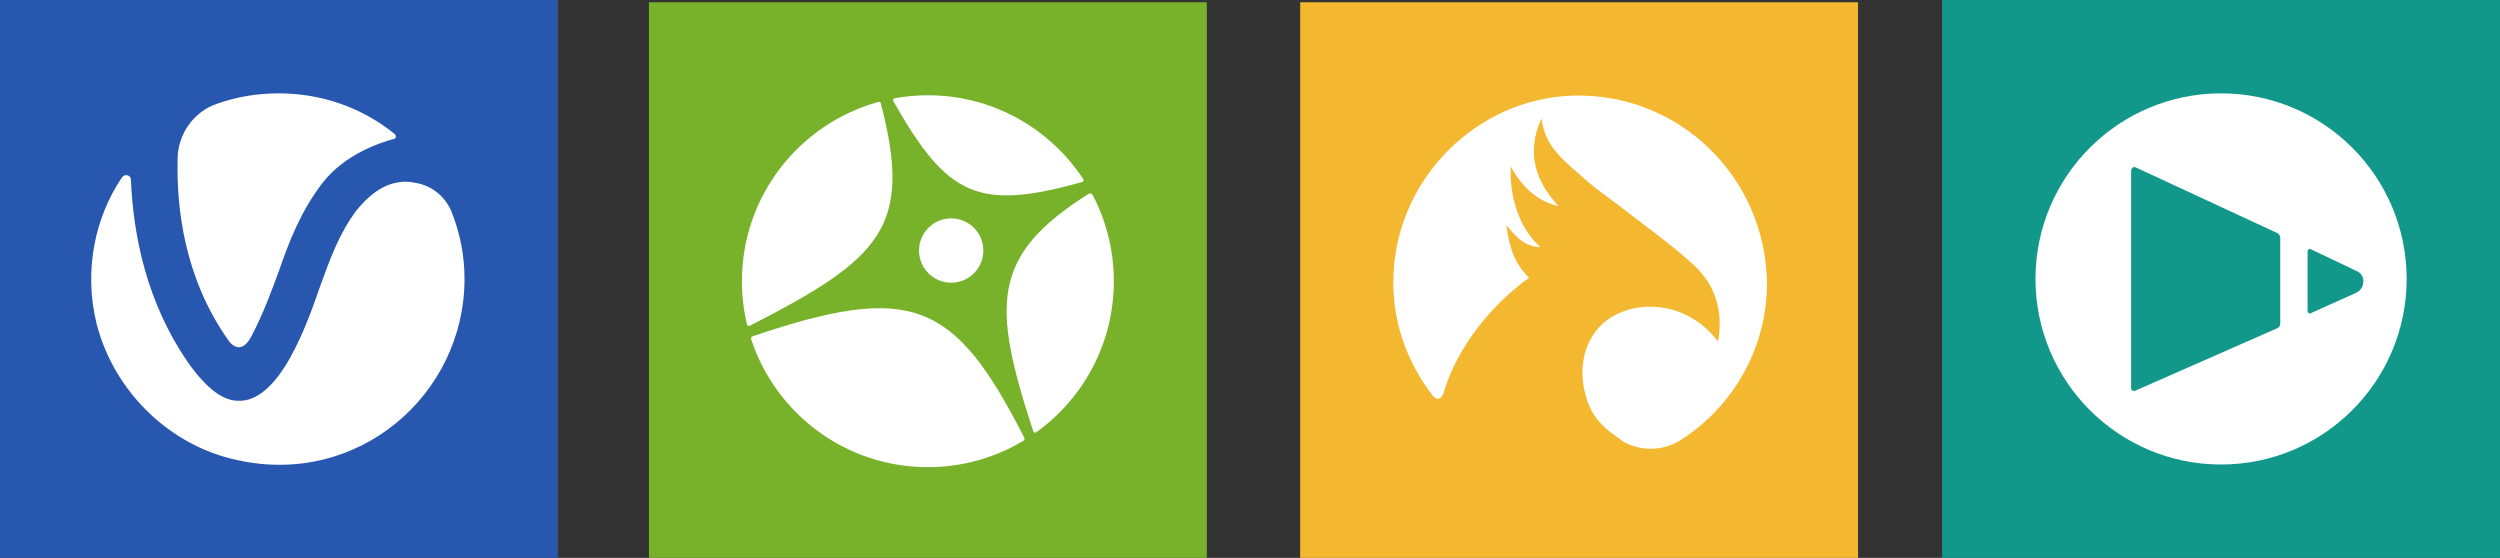
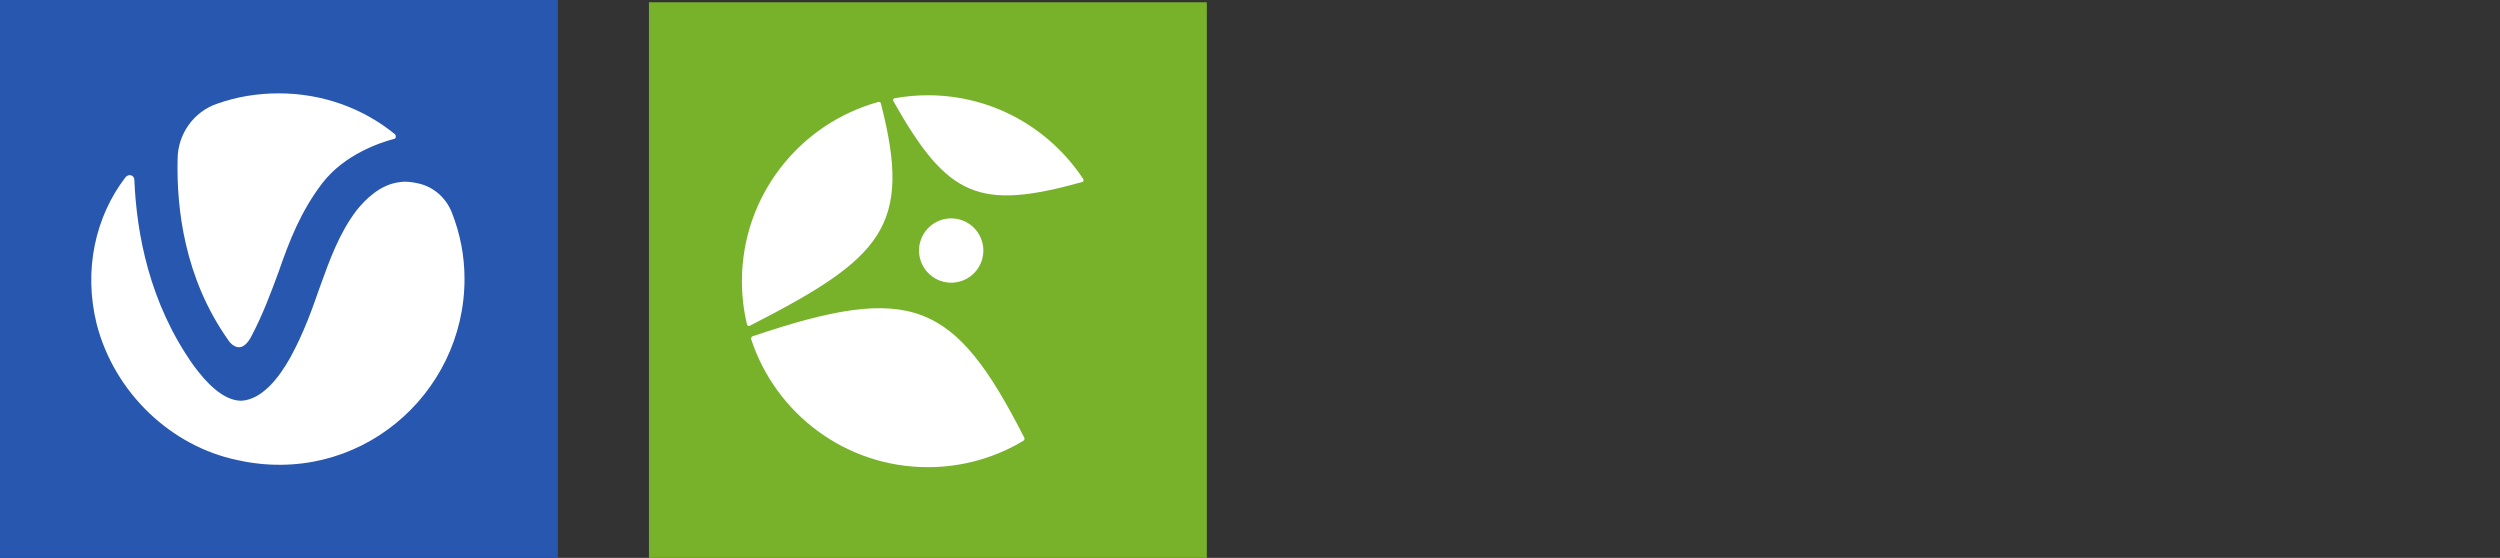
<svg xmlns="http://www.w3.org/2000/svg" version="1.1" id="Layer_1" x="0px" y="0px" width="219.585px" height="49px" viewBox="0 0 219.585 49" style="enable-background:new 0 0 219.585 49;" xml:space="preserve">
  <rect x="0" y="0" width="219.585" height="49" fill="#333333" stroke="none" />
  <style type="text/css">
	.st0{fill:#2857AF;}
	.st1{fill:#FFFFFF;}
	.st2{fill:#F3B830;}
	.st3{fill:#12988B;}
	.st4{fill:#77B22A;}
</style>
  <g>
    <path class="st0" d="M0,49h49V0H0V49z" />
    <g>
      <path class="st1" d="M21,30.5c0.4,0,0.8-0.4,1.1-1c1-1.9,1.7-3.8,2.4-5.7    c0.9-2.6,1.9-5.2,3.8-7.7c2-2.6,5.2-3.6,6.3-3.9    c0.2,0,0.2-0.3,0.1-0.4c-2.8-2.3-6.4-3.6-10.2-3.6    c-1.9,0-3.7,0.3-5.4,0.9c-2.1,0.7-3.5,2.7-3.5,4.9    c-0.1,4.3,0.6,10.4,4.4,15.8C20.3,30.3,20.7,30.5,21,30.5z" />
-       <path class="st1" d="M20.8,40.4c10.6,2.4,20-5.7,20-15.9    c0-2.1-0.4-4-1.1-5.8c-0.5-1.3-1.6-2.3-3-2.6    c-0.5-0.1-1-0.2-1.6-0.1c-1.7,0.2-3,1.5-3.8,2.5    c-1.5,2-2.3,4.2-3.2,6.7c-0.7,2-1.4,4-2.6,6.2    c-1,1.8-2.5,3.7-4.3,3.8c-0.1,0-0.2,0-0.3,0    c-1.6,0-3.1-1.6-4.2-3.1c-3.9-5.5-5-11.6-5.2-16.3    c0-0.4-0.5-0.6-0.8-0.2C8.4,19,7.3,23.7,8.5,28.5    C10.1,34.6,15.1,39.2,20.8,40.4z" />
+       <path class="st1" d="M20.8,40.4c10.6,2.4,20-5.7,20-15.9    c0-2.1-0.4-4-1.1-5.8c-0.5-1.3-1.6-2.3-3-2.6    c-0.5-0.1-1-0.2-1.6-0.1c-1.7,0.2-3,1.5-3.8,2.5    c-1.5,2-2.3,4.2-3.2,6.7c-0.7,2-1.4,4-2.6,6.2    c-1,1.8-2.5,3.7-4.3,3.8c-1.6,0-3.1-1.6-4.2-3.1c-3.9-5.5-5-11.6-5.2-16.3    c0-0.4-0.5-0.6-0.8-0.2C8.4,19,7.3,23.7,8.5,28.5    C10.1,34.6,15.1,39.2,20.8,40.4z" />
    </g>
  </g>
  <g>
-     <path class="st2" d="M114.2,0.2v49h49v-49H114.2z" />
-     <path class="st1" d="M138.1,8.4c-8.4,0.3-15.3,7.2-15.7,15.6   c-0.2,4,1.1,7.7,3.4,10.7c0.4,0.5,0.8,0.4,1-0.2   c1.2-4.1,4.3-7.8,7.5-10.1c-1.3-1.3-1.7-2.6-2-4.6   c0.6,0.6,1.4,1.9,3,1.9c-3-2.7-2.6-7.1-2.6-7.1   s1.3,2.9,4.2,3.5c-2-2.1-2.9-4.7-1.5-7.7   c0.3,2.6,2.1,3.8,4,5.5c0.8,0.7,1.8,1.4,2.6,2   c2.3,1.8,4.6,3.4,6.8,5.4c1.8,1.7,2.6,3.9,2.1,6.7   C148.5,26.8,144.6,26.3,142,27.6c-2.5,1.2-3.6,4.2-2.7,7.2   c0.3,1.2,1,2.3,2.2,3.2c0.4,0.3,0.7,0.5,1.1,0.8   c1.6,0.9,3.6,0.8,5.1-0.2c4.5-2.9,7.5-8,7.5-13.7   C155.1,15.5,147.4,8.1,138.1,8.4z" />
-   </g>
+     </g>
  <g>
    <g>
-       <path class="st3" d="M170.585,0v49h49V0H170.585z" />
-     </g>
-     <path class="st1" d="M195.085,8.2c-9,0-16.3,7.3-16.3,16.3   s7.3,16.3,16.3,16.3S211.385,33.5,211.385,24.5S204.085,8.2,195.085,8.2z    M200.285,28.4c0,0.2-0.1,0.3-0.2,0.4l-12.5,5.5   c-0.2,0.1-0.4,0-0.4-0.2V15c0-0.2,0.2-0.4,0.4-0.3l12.5,5.8   c0.1,0.1,0.2,0.2,0.2,0.4V28.4z M206.985,25.7l-4,1.8   c-0.1,0.1-0.3,0-0.3-0.2v-5.2c0-0.2,0.2-0.3,0.3-0.2   l4,1.9C207.785,24.1,207.785,25.3,206.985,25.7z" />
+       </g>
  </g>
  <g>
    <path class="st4" d="M57,0.2v49h49v-49H57z" />
    <path class="st1" d="M95.054,15.989c0.107-0.03,0.159-0.159,0.098-0.252   C92.232,11.299,87.21,8.367,81.5,8.367c-0.998,0-1.974,0.092-2.923,0.264   c-0.111,0.02-0.167,0.149-0.112,0.247C83.232,17.342,85.992,18.507,95.054,15.989z   " />
    <path class="st1" d="M77.366,9.073c-0.023-0.089-0.117-0.145-0.206-0.121   c-6.914,1.901-11.994,8.231-11.994,15.748c0,1.311,0.156,2.586,0.448,3.807   c0.025,0.104,0.144,0.155,0.239,0.107C77.487,22.669,80.173,19.885,77.366,9.073z   " />
-     <path class="st1" d="M95.615,17.026c-8.586,5.419-8.512,9.735-4.857,20.858   c0.035,0.107,0.166,0.153,0.257,0.087c4.127-2.964,6.817-7.802,6.817-13.271   c0-2.737-0.674-5.316-1.864-7.582C95.903,16.991,95.737,16.949,95.615,17.026z" />
    <path class="st1" d="M66.113,29.532c-0.107,0.036-0.17,0.156-0.134,0.264   C68.12,36.321,74.259,41.033,81.5,41.033c3.068,0,5.937-0.847,8.389-2.319   c0.091-0.054,0.124-0.179,0.076-0.273C83.828,26.402,80.085,24.816,66.113,29.532z" />
    <path class="st1" d="M80.725,21.865c-0.077,1.558,1.123,2.884,2.682,2.962   c1.558,0.077,2.884-1.123,2.962-2.681c0.077-1.558-1.123-2.884-2.681-2.962   C82.129,19.106,80.803,20.307,80.725,21.865z" />
  </g>
</svg>